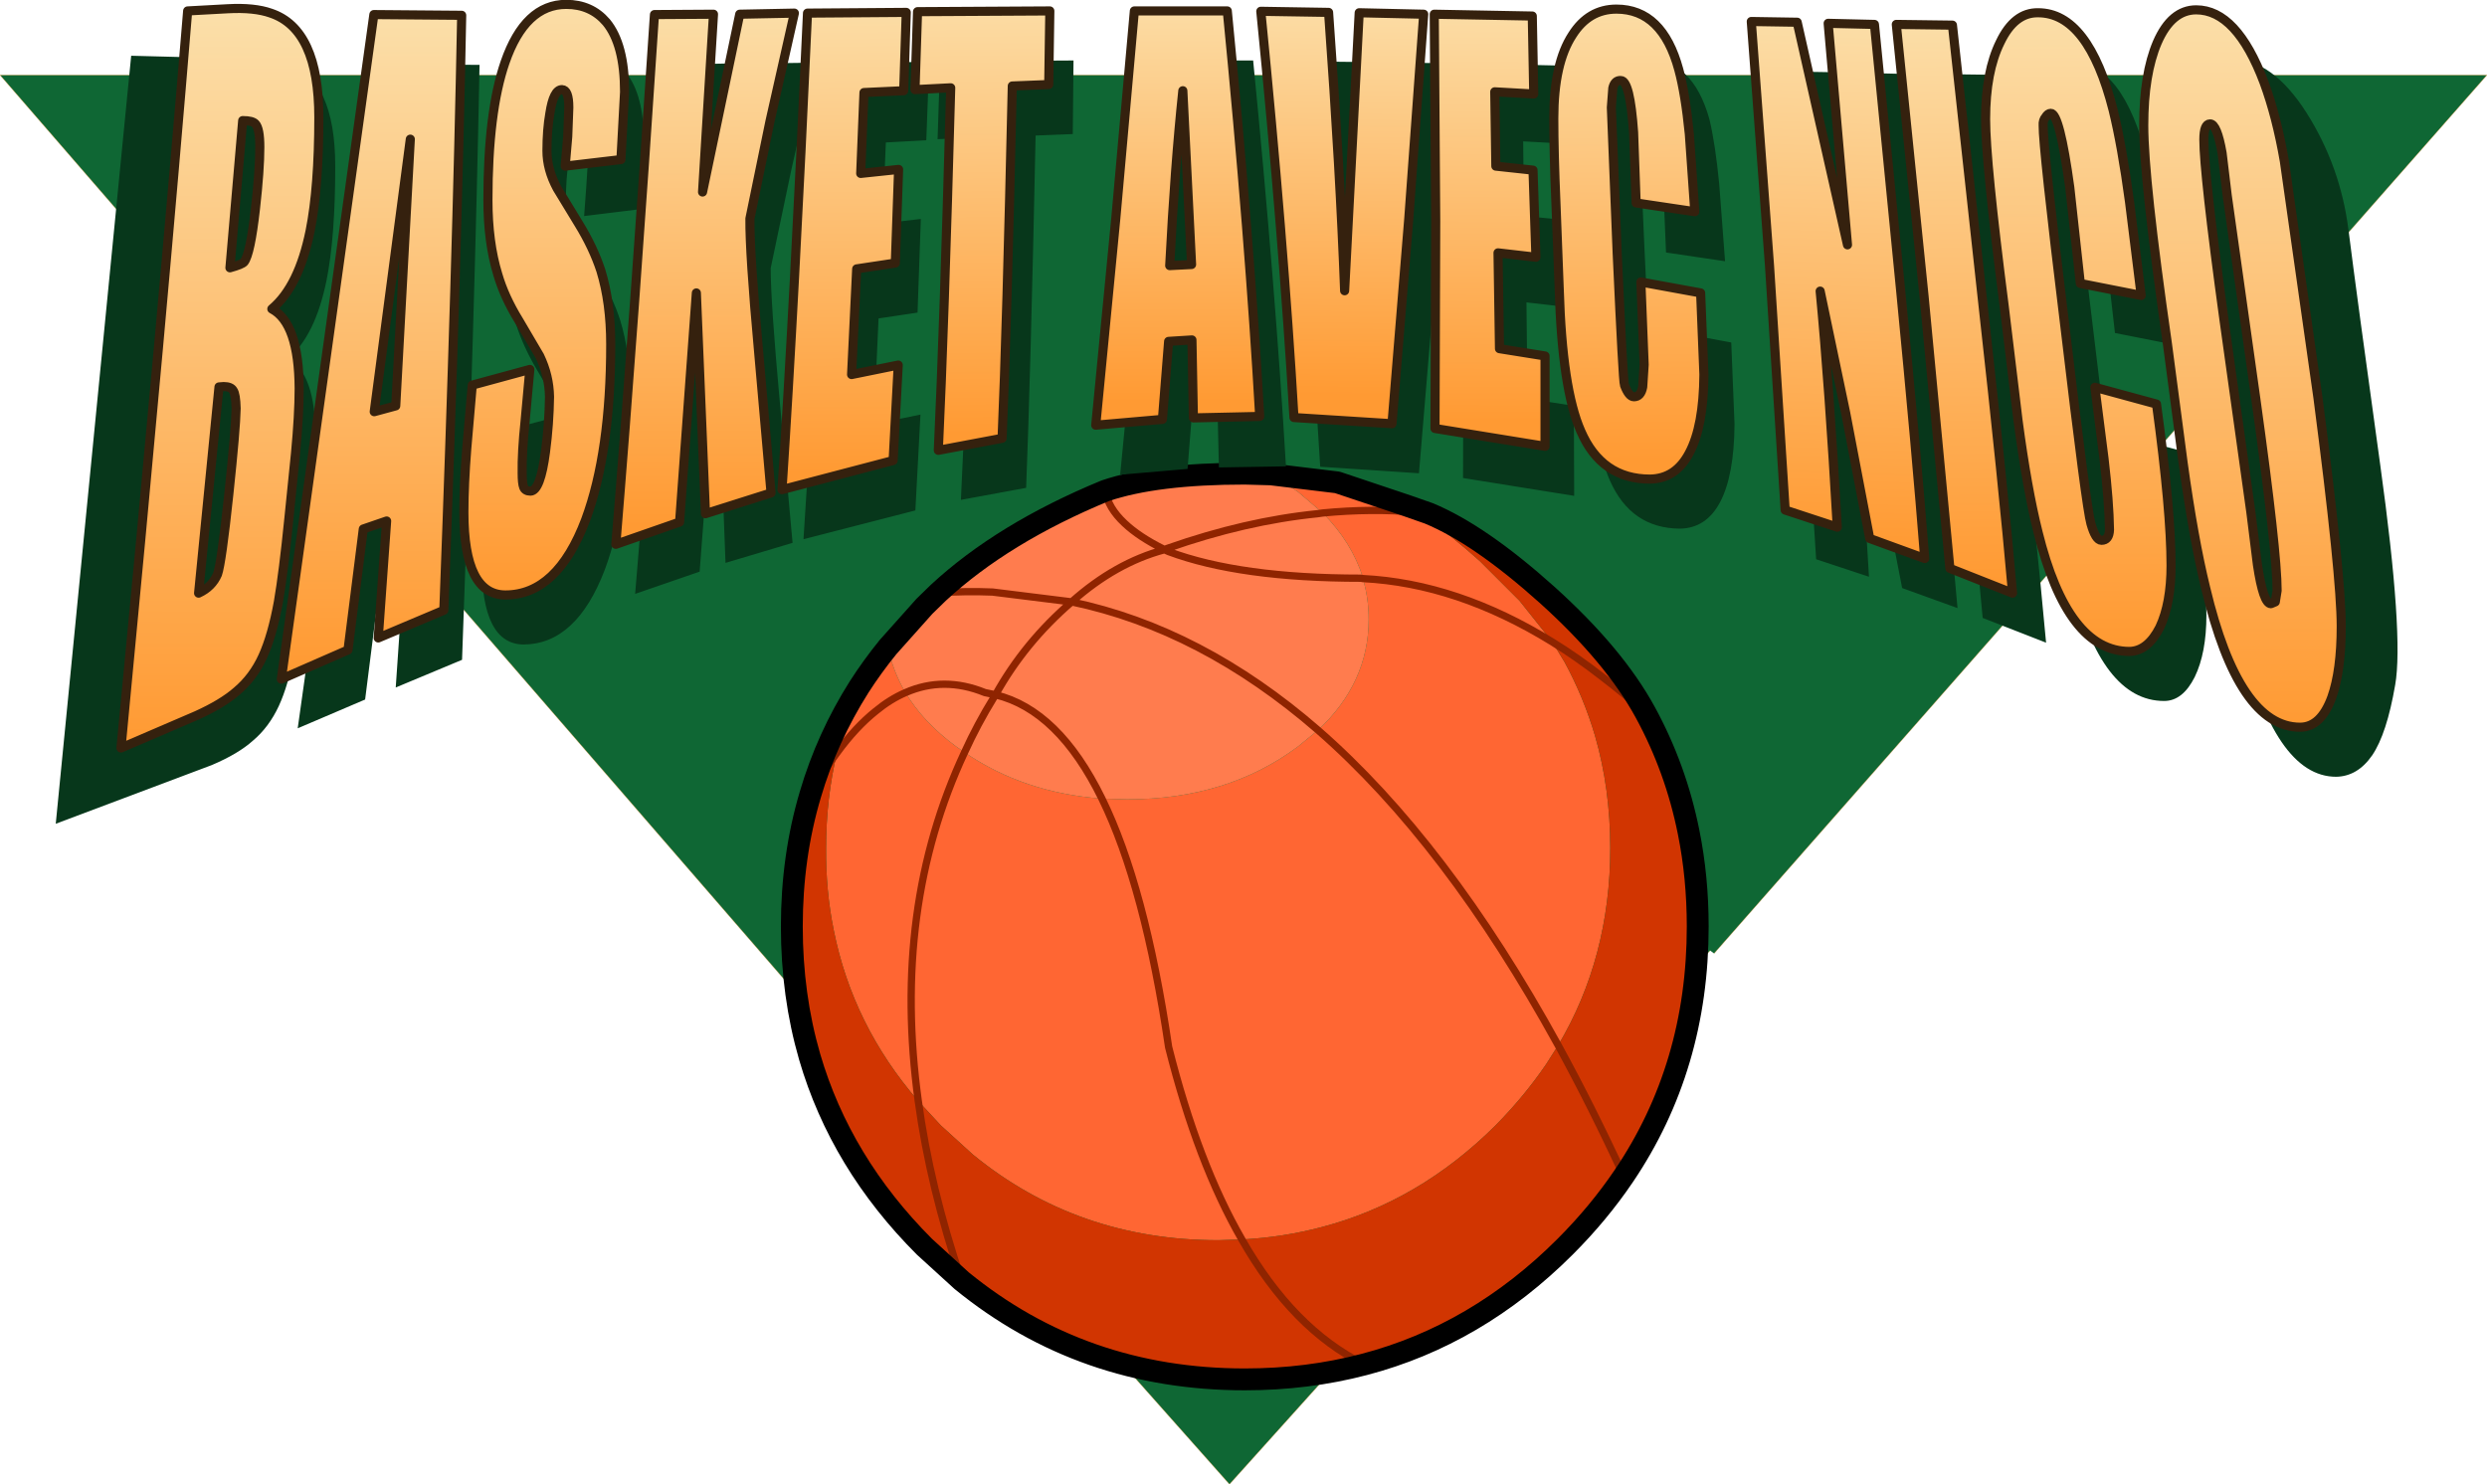
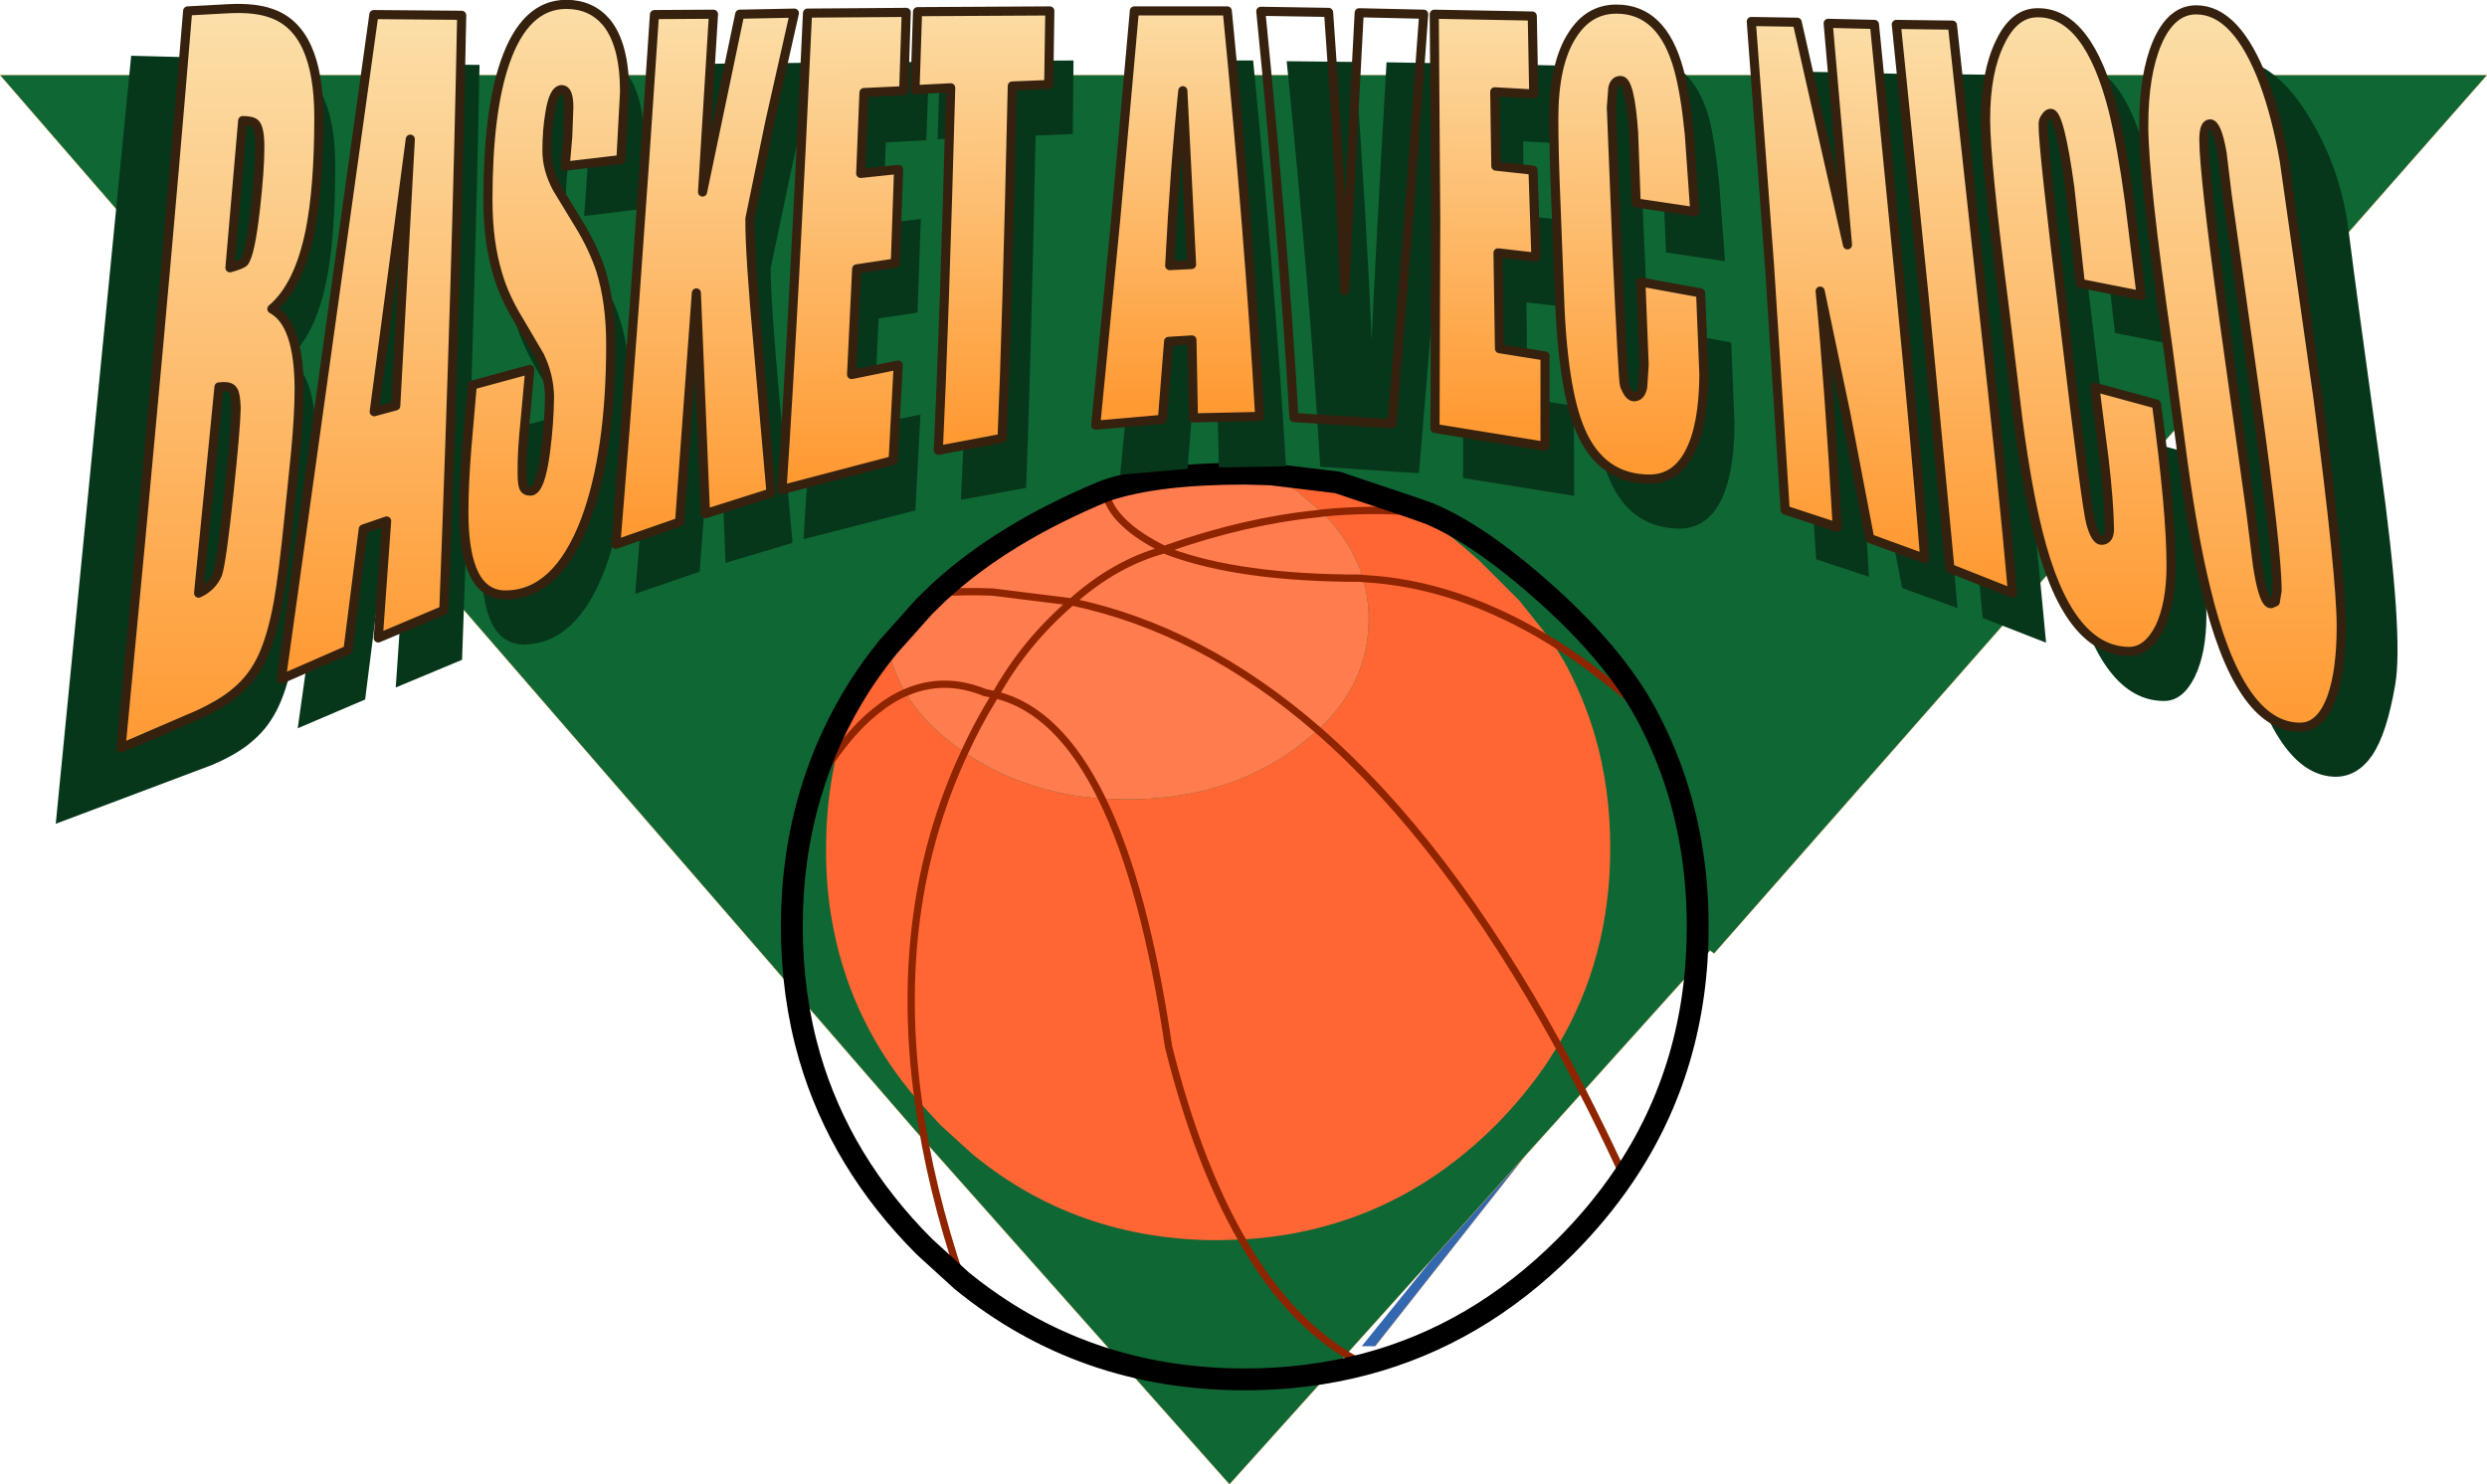
<svg xmlns="http://www.w3.org/2000/svg" height="203.7px" width="341.25px">
  <g transform="matrix(1.0, 0.0, 0.0, 1.0, 173.35, 90.6)">
    <path d="M23.15 82.2 L36.0 67.95 15.35 94.15 13.5 94.15 23.15 82.2" fill="#3367b0" fill-rule="evenodd" stroke="none" />
    <path d="M23.15 82.2 L-4.65 113.1 -47.9 64.4 -173.35 -80.3 167.9 -80.3 61.85 40.25 61.3 39.85 36.0 67.95 23.15 82.2" fill="#0f6734" fill-rule="evenodd" stroke="none" />
    <path d="M15.35 94.15 L36.0 67.95 -4.65 113.1 -47.9 64.4 -173.35 -80.3 167.9 -80.3 61.85 40.25 M36.0 67.95 L61.3 39.85" fill="none" stroke="#ff9a33" stroke-linecap="round" stroke-linejoin="round" stroke-opacity="0.714" stroke-width="0.05" />
    <path d="M1.05 -25.5 L10.15 -24.4 19.7 -21.2 22.7 -20.15 21.15 -20.3 Q14.8 -20.85 8.15 -20.2 14.8 -20.85 21.15 -20.3 L22.7 -20.15 22.25 -19.55 Q25.75 -17.15 29.7 -13.6 L35.15 -8.15 39.65 -2.5 41.35 0.3 Q43.95 5.1 45.5 10.35 47.6 17.6 47.6 25.8 47.6 40.8 40.45 52.85 25.15 25.0 7.5 9.6 25.15 25.0 40.45 52.85 L38.8 55.45 Q35.8 59.85 31.85 63.85 21.35 74.3 8.0 77.8 2.7 79.2 -2.95 79.5 -9.0 69.0 -13.0 53.1 -16.25 31.05 -22.15 19.0 -16.25 31.05 -13.0 53.1 -9.0 69.0 -2.95 79.5 L-6.2 79.6 Q-25.5 79.6 -39.85 67.85 L-44.25 63.85 -47.35 60.5 Q-51.0 34.05 -41.0 12.65 -51.0 34.05 -47.35 60.5 -56.35 50.1 -58.95 37.05 -60.05 31.65 -60.0 25.8 -60.0 18.95 -58.5 12.7 -60.4 15.2 -62.15 18.4 -59.85 10.6 -55.45 3.65 -53.65 0.85 -51.5 -1.8 -50.85 1.5 -49.1 4.45 -46.7 8.5 -42.15 11.85 L-41.0 12.65 Q-32.9 18.2 -22.15 19.0 L-18.7 19.1 Q-4.95 19.1 4.75 11.85 L7.5 9.6 Q14.45 3.1 14.45 -5.6 14.45 -8.55 13.65 -11.2 26.6 -10.55 39.65 -2.5 26.6 -10.55 13.65 -11.2 L13.4 -11.25 13.65 -11.35 Q12.15 -16.15 8.15 -20.2 L7.45 -20.1 7.8 -20.5 4.75 -23.1 1.05 -25.5 M-13.15 -15.35 L-13.0 -14.9 -13.55 -15.15 -13.55 -15.2 -13.15 -15.35 M-58.5 12.7 Q-55.95 9.2 -53.2 7.0 -51.2 5.35 -49.1 4.45 -51.2 5.35 -53.2 7.0 -55.95 9.2 -58.5 12.7" fill="#ff6633" fill-rule="evenodd" stroke="none" />
-     <path d="M22.7 -20.15 Q29.7 -17.25 38.95 -8.95 48.15 -0.65 52.4 7.15 56.6 14.85 58.35 23.6 59.6 29.8 59.6 36.55 59.6 55.8 49.45 70.8 46.0 75.9 41.4 80.5 29.3 92.6 13.85 96.65 6.05 98.7 -2.55 98.7 -24.8 98.7 -41.4 85.15 L-46.5 80.5 Q-58.0 69.0 -62.25 54.45 -64.7 46.0 -64.7 36.55 -64.7 26.95 -62.15 18.4 -60.4 15.2 -58.5 12.7 -60.0 18.95 -60.0 25.8 -60.05 31.65 -58.95 37.05 -56.35 50.1 -47.35 60.5 L-44.25 63.85 -39.85 67.85 Q-25.5 79.6 -6.2 79.6 L-2.95 79.5 Q2.7 79.2 8.0 77.8 21.35 74.3 31.85 63.85 35.8 59.85 38.8 55.45 L40.45 52.85 Q47.6 40.8 47.6 25.8 47.6 17.6 45.5 10.35 43.95 5.1 41.35 0.3 L39.65 -2.5 35.15 -8.15 29.7 -13.6 Q25.75 -17.15 22.25 -19.55 L22.7 -20.15 M52.4 7.15 Q49.4 4.5 46.45 2.25 43.05 -0.4 39.65 -2.5 43.05 -0.4 46.45 2.25 49.4 4.5 52.4 7.15 M49.45 70.8 Q45.05 61.25 40.45 52.85 45.05 61.25 49.45 70.8 M13.85 96.65 Q4.05 91.8 -2.95 79.5 4.05 91.8 13.85 96.65 M-41.4 85.15 Q-45.75 72.3 -47.35 60.5 -45.75 72.3 -41.4 85.15" fill="#d13501" fill-rule="evenodd" stroke="none" />
    <path d="M7.8 -20.5 L7.45 -20.1 7.8 -20.5" fill="#ff6a1d" fill-rule="evenodd" stroke="none" />
    <path d="M-51.5 -1.8 L-46.5 -7.4 -44.6 -9.25 Q-35.75 -17.45 -21.7 -23.25 -14.75 -25.6 -2.55 -25.6 L1.05 -25.5 4.75 -23.1 7.8 -20.5 7.45 -20.1 8.15 -20.2 Q12.15 -16.15 13.65 -11.35 L13.4 -11.25 Q-3.2 -11.25 -13.0 -14.9 -3.2 -11.25 13.4 -11.25 L13.65 -11.2 Q14.45 -8.55 14.45 -5.6 14.45 3.1 7.5 9.6 L4.75 11.85 Q-4.95 19.1 -18.7 19.1 L-22.15 19.0 Q-28.1 6.85 -36.75 4.75 -32.75 -2.45 -26.3 -8.0 -8.45 -4.25 7.5 9.6 -8.45 -4.25 -26.3 -8.0 -32.75 -2.45 -36.75 4.75 -28.1 6.85 -22.15 19.0 -32.9 18.2 -41.0 12.65 -39.25 8.8 -37.0 5.15 -39.25 8.8 -41.0 12.65 L-42.15 11.85 Q-46.7 8.5 -49.1 4.45 -43.85 2.15 -38.2 4.45 L-37.0 5.15 -36.75 4.75 -38.2 4.45 Q-43.85 2.15 -49.1 4.45 -50.85 1.5 -51.5 -1.8 M-13.15 -15.35 Q-2.5 -19.1 7.45 -20.1 -2.5 -19.1 -13.15 -15.35 L-13.55 -15.2 -13.6 -15.2 -13.6 -15.15 Q-20.3 -13.35 -26.3 -8.0 L-37.15 -9.35 Q-40.85 -9.5 -44.6 -9.25 -40.85 -9.5 -37.15 -9.35 L-26.3 -8.0 Q-20.3 -13.35 -13.6 -15.15 L-13.0 -14.9 -13.15 -15.35 M-21.7 -23.25 Q-21.3 -20.9 -19.05 -18.8 -17.05 -16.9 -13.6 -15.2 -17.05 -16.9 -19.05 -18.8 -21.3 -20.9 -21.7 -23.25" fill="#ff7c4e" fill-rule="evenodd" stroke="none" />
    <path d="M7.45 -20.1 L8.15 -20.2 Q14.8 -20.85 21.15 -20.3 L22.7 -20.15 M39.65 -2.5 Q43.05 -0.4 46.45 2.25 49.4 4.5 52.4 7.15 M7.45 -20.1 Q-2.5 -19.1 -13.15 -15.35 L-13.55 -15.2 -13.6 -15.2 Q-17.05 -16.9 -19.05 -18.8 -21.3 -20.9 -21.7 -23.25 M-13.0 -14.9 Q-3.2 -11.25 13.4 -11.25 L13.65 -11.2 Q26.6 -10.55 39.65 -2.5 M7.5 9.6 Q25.15 25.0 40.45 52.85 45.05 61.25 49.45 70.8 M-22.15 19.0 Q-16.25 31.05 -13.0 53.1 -9.0 69.0 -2.95 79.5 4.05 91.8 13.85 96.65 M-44.6 -9.25 Q-40.85 -9.5 -37.15 -9.35 L-26.3 -8.0 Q-20.3 -13.35 -13.6 -15.15 L-13.55 -15.15 -13.6 -15.2 M-13.55 -15.15 L-13.0 -14.9 M7.5 9.6 Q-8.45 -4.25 -26.3 -8.0 -32.75 -2.45 -36.75 4.75 -28.1 6.85 -22.15 19.0 M-41.0 12.65 Q-51.0 34.05 -47.35 60.5 -45.75 72.3 -41.4 85.15 M-37.0 5.15 L-36.75 4.75 -38.2 4.45 Q-43.85 2.15 -49.1 4.45 -51.2 5.35 -53.2 7.0 -55.95 9.2 -58.5 12.7 -60.4 15.2 -62.15 18.4 M-37.0 5.15 Q-39.25 8.8 -41.0 12.65" fill="none" stroke="#8f2400" stroke-linecap="round" stroke-linejoin="round" stroke-width="1.0" />
    <path d="M1.05 -25.5 L10.15 -24.4 19.7 -21.2 22.7 -20.15 Q29.7 -17.25 38.95 -8.95 48.15 -0.65 52.4 7.15 56.6 14.85 58.35 23.6 59.6 29.8 59.6 36.55 59.6 55.8 49.45 70.8 46.0 75.9 41.4 80.5 29.3 92.6 13.85 96.65 6.05 98.7 -2.55 98.7 -24.8 98.7 -41.4 85.15 L-46.5 80.5 Q-58.0 69.0 -62.25 54.45 -64.7 46.0 -64.7 36.55 -64.7 26.95 -62.15 18.4 -59.85 10.6 -55.45 3.65 -53.65 0.85 -51.5 -1.8 L-46.5 -7.4 -44.6 -9.25 Q-35.75 -17.45 -21.7 -23.25 -14.75 -25.6 -2.55 -25.6 L1.05 -25.5" fill="none" stroke="#000000" stroke-linecap="round" stroke-linejoin="round" stroke-width="3.0" />
    <path d="M77.55 -80.7 L84.5 -50.2 81.85 -80.6 88.25 -80.45 91.9 -43.9 95.25 -7.15 87.65 -9.9 84.3 -27.15 80.7 -43.85 Q82.0 -30.75 83.1 -11.45 L75.85 -13.85 73.7 -47.35 71.15 -80.8 77.55 -80.7 M62.55 -65.35 L63.35 -54.75 55.25 -55.95 54.85 -65.65 Q54.35 -72.8 53.15 -72.8 52.25 -72.8 52.0 -71.65 51.8 -71.0 51.85 -69.0 51.8 -66.3 52.65 -49.0 53.4 -31.5 53.65 -31.0 54.25 -29.35 54.9 -29.3 55.85 -29.35 56.15 -30.7 L56.3 -33.75 55.85 -45.15 64.2 -43.6 64.65 -32.4 Q64.6 -25.3 62.65 -21.65 60.75 -18.1 57.15 -18.05 50.45 -18.1 47.55 -24.65 45.0 -30.45 44.6 -44.05 L44.1 -55.8 Q43.8 -62.95 43.85 -67.55 43.85 -75.05 46.45 -79.0 48.65 -82.5 52.5 -82.5 58.9 -82.5 61.2 -74.25 62.0 -70.95 62.55 -65.35 M40.85 -81.6 L41.1 -70.9 35.65 -71.2 35.75 -60.95 40.95 -60.45 41.35 -48.5 36.1 -49.1 36.25 -35.9 42.6 -34.9 42.65 -22.55 27.4 -25.0 27.45 -53.45 27.25 -81.9 40.85 -81.6 M12.6 -82.1 Q14.2 -60.2 14.85 -43.9 15.4 -56.0 16.9 -82.05 L25.85 -81.9 23.7 -53.75 21.35 -25.65 7.8 -26.55 Q6.35 -51.05 3.2 -82.2 L12.6 -82.1 M3.1 -26.6 L-6.1 -26.45 -6.35 -37.15 -9.55 -36.95 -10.4 -26.25 -19.65 -25.45 -16.9 -53.8 -14.25 -82.3 -1.4 -82.3 Q1.65 -51.2 3.1 -26.6 M133.95 -64.6 Q133.9 -60.05 136.75 -39.95 L140.45 -13.5 141.35 -6.35 Q142.15 -0.95 143.2 -0.95 L143.8 -1.2 144.1 -2.75 Q144.05 -8.1 141.15 -28.95 L137.15 -56.95 136.45 -62.8 Q135.7 -66.8 134.75 -66.8 133.9 -66.8 133.95 -64.6 M148.9 -59.0 Q150.0 -50.25 153.25 -26.8 156.5 -3.35 155.3 3.4 154.15 10.1 152.15 13.05 150.15 15.95 147.2 16.0 138.75 16.0 134.15 -3.1 132.55 -9.8 131.05 -20.3 L128.85 -36.6 Q125.55 -59.1 125.6 -66.6 125.55 -73.6 127.45 -77.95 129.4 -82.5 132.85 -82.5 138.45 -82.5 143.15 -75.1 147.8 -67.75 148.9 -59.0 M111.6 -66.55 Q111.6 -63.75 114.65 -38.85 117.7 -13.95 118.3 -11.95 118.9 -9.65 119.75 -9.6 120.8 -9.65 120.8 -11.1 120.8 -14.9 120.1 -20.85 L118.8 -30.65 127.35 -28.35 Q129.4 -13.65 129.4 -6.2 129.4 -1.0 127.8 2.3 126.15 5.6 123.6 5.6 115.0 5.6 110.95 -10.8 109.4 -16.65 108.2 -26.1 L106.25 -41.8 Q103.65 -61.6 103.65 -67.45 103.65 -74.0 105.7 -78.0 107.7 -82.05 110.95 -82.05 117.9 -82.05 121.3 -68.65 122.55 -63.85 123.6 -56.1 L125.2 -43.25 116.85 -44.9 115.35 -58.1 Q113.95 -68.25 112.7 -68.25 112.25 -68.25 112.0 -67.75 111.6 -67.35 111.6 -66.55 M99.05 -80.35 Q99.65 -74.1 103.4 -41.4 106.0 -17.7 107.4 -2.4 L98.7 -5.8 95.2 -43.2 91.35 -80.45 99.05 -80.35 M-95.35 -68.25 Q-95.7 -65.95 -95.7 -63.1 -95.7 -60.55 -94.35 -57.9 L-91.3 -53.1 Q-89.25 -49.8 -88.25 -46.65 -86.9 -42.25 -86.85 -36.55 -86.9 -21.75 -90.35 -12.45 -94.25 -2.2 -101.5 -2.15 -107.3 -2.2 -107.25 -13.5 -107.25 -17.3 -106.85 -22.3 L-106.05 -31.0 -98.05 -33.1 -98.75 -25.95 Q-99.2 -21.65 -99.15 -18.9 -99.2 -17.45 -98.95 -16.95 -98.75 -16.4 -98.0 -16.4 -96.6 -16.4 -95.9 -21.75 -95.4 -25.6 -95.4 -29.3 -95.45 -32.25 -96.75 -34.9 L-99.65 -39.8 Q-101.6 -43.1 -102.55 -46.15 -103.9 -50.6 -103.9 -56.3 -103.9 -68.45 -101.55 -75.25 -98.75 -83.15 -93.05 -83.15 -89.65 -83.2 -87.5 -80.7 -85.0 -77.65 -85.0 -71.2 -85.0 -68.05 -85.45 -61.9 L-93.2 -60.95 -92.9 -65.05 -92.65 -69.0 Q-92.65 -71.5 -93.65 -71.5 -94.8 -71.5 -95.35 -68.25 M-127.35 -67.75 Q-127.35 -58.1 -128.55 -52.1 -130.1 -44.5 -133.85 -41.35 -130.05 -39.45 -130.05 -30.5 -130.05 -26.85 -130.55 -21.6 L-131.45 -12.75 Q-132.25 -5.25 -132.9 -1.2 -133.8 3.5 -135.1 6.3 -136.45 9.2 -138.65 11.05 -140.65 12.85 -144.3 14.4 L-165.7 22.45 -155.35 -82.95 -139.95 -82.55 Q-136.25 -82.8 -133.95 -82.0 -127.35 -79.75 -127.35 -67.75 M-137.9 -67.25 L-139.6 -47.0 Q-137.95 -47.5 -137.65 -47.85 -136.8 -48.95 -136.1 -55.15 -135.55 -60.45 -135.5 -63.55 -135.55 -66.1 -136.1 -66.8 -136.5 -67.25 -137.9 -67.25 M-107.55 -81.7 Q-108.2 -47.5 -109.95 -0.05 L-119.05 3.75 -117.95 -12.3 -121.15 -11.2 -123.25 5.4 -132.5 9.35 -119.7 -81.75 -107.55 -81.7 M-141.2 -30.7 L-143.95 -2.4 Q-142.15 -3.3 -141.4 -4.95 -140.8 -6.55 -139.8 -16.05 -138.85 -24.95 -138.85 -27.75 -138.85 -29.7 -139.15 -30.2 -139.5 -30.75 -140.5 -30.75 L-141.2 -30.7 M-116.65 -28.1 L-114.65 -64.75 Q-117.4 -45.75 -119.6 -27.25 L-116.65 -28.1 M-44.7 -71.5 L-44.35 -82.2 -26.05 -82.3 -26.15 -72.2 -31.25 -72.0 Q-31.95 -38.5 -32.55 -23.65 L-41.5 -22.0 Q-40.65 -38.8 -39.7 -71.7 L-44.7 -71.5 M-46.25 -71.35 L-51.8 -71.05 -52.25 -59.95 -47.0 -60.55 -47.45 -47.7 -52.8 -46.9 -53.45 -32.4 -47.05 -33.7 -47.75 -20.55 -63.1 -16.6 Q-61.4 -42.4 -59.6 -82.0 L-45.85 -82.1 -46.25 -71.35 M-6.4 -47.5 L-7.6 -71.35 Q-8.65 -60.9 -9.4 -47.35 L-6.4 -47.5 M-64.8 -67.15 L-67.6 -53.8 Q-67.6 -49.1 -66.35 -35.45 L-64.6 -16.1 -73.8 -13.35 -74.95 -43.6 -77.35 -12.15 -86.2 -9.1 Q-83.6 -40.05 -80.8 -81.75 L-72.65 -81.9 -74.15 -57.45 -69.05 -81.9 -61.45 -82.0 -64.8 -67.15" fill="#07371b" fill-rule="evenodd" stroke="none" />
    <path d="M129.05 -71.45 Q129.05 -66.85 131.8 -46.8 L135.5 -20.3 136.4 -13.1 Q137.2 -7.75 138.25 -7.75 L138.85 -8.0 139.1 -9.55 Q139.1 -14.9 136.2 -35.7 L132.25 -63.8 131.55 -69.6 Q130.85 -73.6 129.9 -73.6 129.05 -73.6 129.05 -71.45 M128.0 -89.25 Q133.55 -89.25 137.3 -79.3 139.05 -74.55 140.1 -68.45 L144.7 -36.05 Q147.9 -11.5 147.9 -4.65 147.9 1.45 146.6 5.1 145.1 9.2 142.25 9.2 133.85 9.2 129.3 -9.9 127.65 -16.6 126.2 -27.1 L124.05 -43.4 Q120.8 -65.95 120.8 -73.4 120.8 -80.4 122.65 -84.75 124.6 -89.25 128.0 -89.25" fill="url(#gradient0)" fill-rule="evenodd" stroke="none" />
    <path d="M107.35 -74.55 Q106.95 -74.1 107.0 -73.4 106.95 -70.55 110.0 -45.65 112.95 -20.75 113.55 -18.75 114.2 -16.45 115.0 -16.45 116.05 -16.45 116.1 -17.9 116.05 -21.7 115.35 -27.65 L114.1 -37.45 122.55 -35.15 Q124.55 -20.45 124.55 -13.0 124.55 -7.8 123.0 -4.5 121.35 -1.25 118.85 -1.2 110.35 -1.2 106.3 -17.55 104.8 -23.5 103.55 -32.9 L101.65 -48.6 Q99.1 -68.4 99.1 -74.25 99.1 -80.75 101.1 -84.8 103.05 -88.9 106.3 -88.85 113.2 -88.85 116.6 -75.5 117.8 -70.65 118.85 -62.9 L120.45 -50.05 112.1 -51.7 110.65 -64.9 Q109.25 -75.05 108.05 -75.05 107.65 -75.05 107.35 -74.55" fill="url(#gradient1)" fill-rule="evenodd" stroke="none" />
    <path d="M94.55 -87.15 L98.8 -48.25 Q101.45 -24.55 102.8 -9.2 L94.2 -12.6 90.65 -50.0 86.85 -87.25 94.55 -87.15" fill="url(#gradient2)" fill-rule="evenodd" stroke="none" />
    <path d="M73.25 -87.55 L80.15 -57.0 77.5 -87.4 83.85 -87.25 87.45 -50.7 Q89.6 -28.6 90.75 -13.95 L83.2 -16.7 79.9 -33.95 76.4 -50.65 Q77.65 -37.6 78.75 -18.25 L71.6 -20.6 69.45 -54.15 66.95 -87.65 73.25 -87.55" fill="url(#gradient3)" fill-rule="evenodd" stroke="none" />
    <path d="M48.45 -89.35 Q54.75 -89.35 57.0 -81.05 57.9 -77.75 58.45 -72.2 L59.2 -61.55 51.15 -62.75 50.8 -72.45 Q50.3 -79.55 49.05 -79.55 48.2 -79.6 47.95 -78.5 L47.75 -75.85 48.55 -55.85 Q49.35 -38.3 49.55 -37.75 50.15 -36.15 50.85 -36.15 51.8 -36.15 52.05 -37.5 L52.25 -40.55 51.8 -51.9 60.0 -50.4 60.45 -39.2 Q60.4 -32.1 58.45 -28.45 56.6 -24.9 53.05 -24.85 46.4 -24.85 43.55 -31.45 41.0 -37.25 40.6 -50.85 L40.15 -62.6 Q39.85 -69.7 39.85 -74.35 39.85 -81.9 42.4 -85.8 44.65 -89.35 48.45 -89.35" fill="url(#gradient4)" fill-rule="evenodd" stroke="none" />
    <path d="M31.75 -78.0 L31.9 -67.8 37.0 -67.25 37.4 -55.3 32.2 -55.9 32.4 -42.75 38.65 -41.75 38.65 -29.35 23.55 -31.8 23.65 -60.3 23.45 -88.65 36.9 -88.4 37.1 -77.7 31.75 -78.0" fill="url(#gradient5)" fill-rule="evenodd" stroke="none" />
-     <path d="M22.0 -88.65 L19.95 -60.55 17.65 -32.45 4.2 -33.3 Q2.75 -57.9 -0.35 -89.05 L8.95 -88.9 Q10.55 -66.95 11.15 -50.7 L13.15 -88.85 22.0 -88.65" fill="url(#gradient6)" fill-rule="evenodd" stroke="none" />
    <path d="M-4.95 -89.1 Q-1.9 -57.95 -0.5 -33.45 L-9.6 -33.25 -9.8 -43.95 -13.0 -43.75 -13.85 -33.05 -23.0 -32.25 -20.25 -60.6 -17.7 -89.1 -4.95 -89.1 M-9.85 -54.3 L-11.05 -78.15 Q-12.15 -67.75 -12.85 -54.15 L-9.85 -54.3" fill="url(#gradient7)" fill-rule="evenodd" stroke="none" />
    <path d="M-34.45 -78.8 Q-35.2 -45.3 -35.85 -30.45 L-44.6 -28.8 Q-43.8 -45.6 -42.9 -78.55 L-47.8 -78.3 -47.45 -89.0 -29.3 -89.1 -29.45 -79.0 -34.45 -78.8" fill="url(#gradient8)" fill-rule="evenodd" stroke="none" />
    <path d="M-54.8 -77.9 L-55.25 -66.8 -50.05 -67.35 -50.5 -54.5 -55.8 -53.7 -56.5 -39.2 -50.1 -40.5 -50.8 -27.4 -66.05 -23.4 Q-64.35 -49.2 -62.55 -88.8 L-49.0 -88.9 -49.35 -78.15 -54.8 -77.9" fill="url(#gradient9)" fill-rule="evenodd" stroke="none" />
    <path d="M-83.55 -88.6 L-75.45 -88.65 -76.95 -64.25 -71.85 -88.65 -64.35 -88.8 -67.7 -73.95 -70.45 -60.6 Q-70.5 -55.9 -69.25 -42.25 L-67.55 -22.95 -76.55 -20.1 -77.8 -50.4 -80.1 -18.95 -88.85 -15.9 Q-86.3 -46.8 -83.55 -88.6" fill="url(#gradient10)" fill-rule="evenodd" stroke="none" />
-     <path d="M-96.25 -78.3 Q-97.4 -78.3 -97.9 -75.05 -98.3 -72.8 -98.3 -69.9 -98.3 -67.35 -96.9 -64.75 L-93.95 -59.9 Q-91.95 -56.65 -90.9 -53.45 -89.55 -49.05 -89.55 -43.35 -89.55 -28.55 -93.0 -19.25 -96.9 -8.95 -104.0 -8.95 -109.7 -8.95 -109.7 -20.3 -109.7 -24.1 -109.3 -29.1 L-108.55 -37.75 -100.65 -39.9 -101.3 -32.8 Q-101.75 -28.5 -101.7 -25.7 -101.7 -24.25 -101.5 -23.75 -101.3 -23.2 -100.55 -23.2 -99.2 -23.25 -98.5 -28.6 -98.0 -32.4 -97.95 -36.15 -98.0 -39.05 -99.3 -41.75 L-102.15 -46.6 Q-104.15 -49.85 -105.05 -52.95 -106.4 -57.35 -106.4 -63.15 -106.4 -75.25 -104.05 -82.05 -101.3 -90.0 -95.65 -90.0 -92.25 -90.0 -90.15 -87.55 -87.65 -84.5 -87.65 -78.0 L-88.15 -68.7 -95.8 -67.8 -95.45 -71.85 -95.3 -75.85 Q-95.3 -78.3 -96.25 -78.3" fill="url(#gradient11)" fill-rule="evenodd" stroke="none" />
+     <path d="M-96.25 -78.3 Q-97.4 -78.3 -97.9 -75.05 -98.3 -72.8 -98.3 -69.9 -98.3 -67.35 -96.9 -64.75 Q-91.95 -56.65 -90.9 -53.45 -89.55 -49.05 -89.55 -43.35 -89.55 -28.55 -93.0 -19.25 -96.9 -8.95 -104.0 -8.95 -109.7 -8.95 -109.7 -20.3 -109.7 -24.1 -109.3 -29.1 L-108.55 -37.75 -100.65 -39.9 -101.3 -32.8 Q-101.75 -28.5 -101.7 -25.7 -101.7 -24.25 -101.5 -23.75 -101.3 -23.2 -100.55 -23.2 -99.2 -23.25 -98.5 -28.6 -98.0 -32.4 -97.95 -36.15 -98.0 -39.05 -99.3 -41.75 L-102.15 -46.6 Q-104.15 -49.85 -105.05 -52.95 -106.4 -57.35 -106.4 -63.15 -106.4 -75.25 -104.05 -82.05 -101.3 -90.0 -95.65 -90.0 -92.25 -90.0 -90.15 -87.55 -87.65 -84.5 -87.65 -78.0 L-88.15 -68.7 -95.8 -67.8 -95.45 -71.85 -95.3 -75.85 Q-95.3 -78.3 -96.25 -78.3" fill="url(#gradient11)" fill-rule="evenodd" stroke="none" />
    <path d="M-120.3 -19.1 L-123.5 -18.0 -125.6 -1.4 -134.75 2.6 -122.05 -88.6 -110.0 -88.5 Q-110.65 -54.3 -112.45 -6.85 L-121.45 -3.05 -120.3 -19.1 M-119.05 -34.9 L-117.05 -71.5 -122.0 -34.1 -119.05 -34.9" fill="url(#gradient12)" fill-rule="evenodd" stroke="none" />
    <path d="M-138.3 -73.6 Q-138.7 -74.05 -140.05 -74.05 L-141.8 -53.85 Q-140.15 -54.3 -139.85 -54.65 -139.0 -55.75 -138.3 -61.95 -137.7 -67.25 -137.7 -70.4 -137.7 -72.95 -138.3 -73.6 M-129.6 -74.5 Q-129.6 -64.9 -130.8 -58.9 -132.35 -51.3 -136.05 -48.2 -132.35 -46.25 -132.3 -37.3 -132.3 -33.65 -132.8 -28.4 L-133.7 -19.55 Q-134.45 -12.05 -135.15 -8.0 -136.0 -3.35 -137.3 -0.5 -138.6 2.35 -140.85 4.25 -142.85 6.0 -146.4 7.6 L-156.75 12.05 Q-151.05 -47.2 -147.6 -89.1 L-142.1 -89.4 Q-138.45 -89.6 -136.2 -88.8 -129.6 -86.6 -129.6 -74.5 M-141.35 -37.0 Q-141.65 -37.55 -142.65 -37.55 L-143.3 -37.5 -146.1 -9.2 Q-144.25 -10.05 -143.5 -11.8 -142.95 -13.4 -141.95 -22.8 -141.0 -31.75 -140.95 -34.55 -141.0 -36.5 -141.35 -37.0" fill="url(#gradient13)" fill-rule="evenodd" stroke="none" />
    <path d="M73.25 -87.55 L80.15 -57.0 77.5 -87.4 83.85 -87.25 87.45 -50.7 Q89.6 -28.6 90.75 -13.95 L83.2 -16.7 79.9 -33.95 76.4 -50.65 Q77.65 -37.6 78.75 -18.25 L71.6 -20.6 69.45 -54.15 66.95 -87.65 73.25 -87.55 M48.45 -89.35 Q54.75 -89.35 57.0 -81.05 57.9 -77.75 58.45 -72.2 L59.2 -61.55 51.15 -62.75 50.8 -72.45 Q50.3 -79.55 49.05 -79.55 48.2 -79.6 47.95 -78.5 L47.75 -75.85 48.55 -55.85 Q49.35 -38.3 49.55 -37.75 50.15 -36.15 50.85 -36.15 51.8 -36.15 52.05 -37.5 L52.25 -40.55 51.8 -51.9 60.0 -50.4 60.45 -39.2 Q60.4 -32.1 58.45 -28.45 56.6 -24.9 53.05 -24.85 46.4 -24.85 43.55 -31.45 41.0 -37.25 40.6 -50.85 L40.15 -62.6 Q39.85 -69.7 39.85 -74.35 39.85 -81.9 42.4 -85.8 44.65 -89.35 48.45 -89.35 M31.75 -78.0 L31.9 -67.8 37.0 -67.25 37.4 -55.3 32.2 -55.9 32.4 -42.75 38.65 -41.75 38.65 -29.35 23.55 -31.8 23.65 -60.3 23.45 -88.65 36.9 -88.4 37.1 -77.7 31.75 -78.0 M22.0 -88.65 L19.95 -60.55 17.65 -32.45 4.2 -33.3 Q2.75 -57.9 -0.35 -89.05 L8.95 -88.9 Q10.55 -66.95 11.15 -50.7 L13.15 -88.85 22.0 -88.65 M129.05 -71.45 Q129.05 -66.85 131.8 -46.8 L135.5 -20.3 136.4 -13.1 Q137.2 -7.75 138.25 -7.75 L138.85 -8.0 139.1 -9.55 Q139.1 -14.9 136.2 -35.7 L132.25 -63.8 131.55 -69.6 Q130.85 -73.6 129.9 -73.6 129.05 -73.6 129.05 -71.45 M128.0 -89.25 Q133.55 -89.25 137.3 -79.3 139.05 -74.55 140.1 -68.45 L144.7 -36.05 Q147.9 -11.5 147.9 -4.65 147.9 1.45 146.6 5.1 145.1 9.2 142.25 9.2 133.85 9.2 129.3 -9.9 127.65 -16.6 126.2 -27.1 L124.05 -43.4 Q120.8 -65.95 120.8 -73.4 120.8 -80.4 122.65 -84.75 124.6 -89.25 128.0 -89.25 M107.35 -74.55 Q106.95 -74.1 107.0 -73.4 106.95 -70.55 110.0 -45.65 112.95 -20.75 113.55 -18.75 114.2 -16.45 115.0 -16.45 116.05 -16.45 116.1 -17.9 116.05 -21.7 115.35 -27.65 L114.1 -37.45 122.55 -35.15 Q124.55 -20.45 124.55 -13.0 124.55 -7.8 123.0 -4.5 121.35 -1.25 118.85 -1.2 110.35 -1.2 106.3 -17.55 104.8 -23.5 103.55 -32.9 L101.65 -48.6 Q99.1 -68.4 99.1 -74.25 99.1 -80.75 101.1 -84.8 103.05 -88.9 106.3 -88.85 113.2 -88.85 116.6 -75.5 117.8 -70.65 118.85 -62.9 L120.45 -50.05 112.1 -51.7 110.65 -64.9 Q109.25 -75.05 108.05 -75.05 107.65 -75.05 107.35 -74.55 M94.55 -87.15 L98.8 -48.25 Q101.45 -24.55 102.8 -9.2 L94.2 -12.6 90.65 -50.0 86.85 -87.25 94.55 -87.15 M-96.25 -78.3 Q-97.4 -78.3 -97.9 -75.05 -98.3 -72.8 -98.3 -69.9 -98.3 -67.35 -96.9 -64.75 L-93.95 -59.9 Q-91.95 -56.65 -90.9 -53.45 -89.55 -49.05 -89.55 -43.35 -89.55 -28.55 -93.0 -19.25 -96.9 -8.95 -104.0 -8.95 -109.7 -8.95 -109.7 -20.3 -109.7 -24.1 -109.3 -29.1 L-108.55 -37.75 -100.65 -39.9 -101.3 -32.8 Q-101.75 -28.5 -101.7 -25.7 -101.7 -24.25 -101.5 -23.75 -101.3 -23.2 -100.55 -23.2 -99.2 -23.25 -98.5 -28.6 -98.0 -32.4 -97.95 -36.15 -98.0 -39.05 -99.3 -41.75 L-102.15 -46.6 Q-104.15 -49.85 -105.05 -52.95 -106.4 -57.35 -106.4 -63.15 -106.4 -75.25 -104.05 -82.05 -101.3 -90.0 -95.65 -90.0 -92.25 -90.0 -90.15 -87.55 -87.65 -84.5 -87.65 -78.0 L-88.15 -68.7 -95.8 -67.8 -95.45 -71.85 -95.3 -75.85 Q-95.3 -78.3 -96.25 -78.3 M-138.3 -73.6 Q-138.7 -74.05 -140.05 -74.05 L-141.8 -53.85 Q-140.15 -54.3 -139.85 -54.65 -139.0 -55.75 -138.3 -61.95 -137.7 -67.25 -137.7 -70.4 -137.7 -72.95 -138.3 -73.6 M-129.6 -74.5 Q-129.6 -64.9 -130.8 -58.9 -132.35 -51.3 -136.05 -48.2 -132.35 -46.25 -132.3 -37.3 -132.3 -33.65 -132.8 -28.4 L-133.7 -19.55 Q-134.45 -12.05 -135.15 -8.0 -136.0 -3.35 -137.3 -0.5 -138.6 2.35 -140.85 4.25 -142.85 6.0 -146.4 7.6 L-156.75 12.05 Q-151.05 -47.2 -147.6 -89.1 L-142.1 -89.4 Q-138.45 -89.6 -136.2 -88.8 -129.6 -86.6 -129.6 -74.5 M-141.35 -37.0 Q-141.65 -37.55 -142.65 -37.55 L-143.3 -37.5 -146.1 -9.2 Q-144.25 -10.05 -143.5 -11.8 -142.95 -13.4 -141.95 -22.8 -141.0 -31.75 -140.95 -34.55 -141.0 -36.5 -141.35 -37.0 M-120.3 -19.1 L-123.5 -18.0 -125.6 -1.4 -134.75 2.6 -122.05 -88.6 -110.0 -88.5 Q-110.65 -54.3 -112.45 -6.85 L-121.45 -3.05 -120.3 -19.1 M-119.05 -34.9 L-117.05 -71.5 -122.0 -34.1 -119.05 -34.9 M-83.55 -88.6 L-75.45 -88.65 -76.95 -64.25 -71.85 -88.65 -64.35 -88.8 -67.7 -73.95 -70.45 -60.6 Q-70.5 -55.9 -69.25 -42.25 L-67.55 -22.95 -76.55 -20.1 -77.8 -50.4 -80.1 -18.95 -88.85 -15.9 Q-86.3 -46.8 -83.55 -88.6 M-4.95 -89.1 Q-1.9 -57.95 -0.5 -33.45 L-9.6 -33.25 -9.8 -43.95 -13.0 -43.75 -13.85 -33.05 -23.0 -32.25 -20.25 -60.6 -17.7 -89.1 -4.95 -89.1 M-34.45 -78.8 Q-35.2 -45.3 -35.85 -30.45 L-44.6 -28.8 Q-43.8 -45.6 -42.9 -78.55 L-47.8 -78.3 -47.45 -89.0 -29.3 -89.1 -29.45 -79.0 -34.45 -78.8 M-9.85 -54.3 L-11.05 -78.15 Q-12.15 -67.75 -12.85 -54.15 L-9.85 -54.3 M-54.8 -77.9 L-55.25 -66.8 -50.05 -67.35 -50.5 -54.5 -55.8 -53.7 -56.5 -39.2 -50.1 -40.5 -50.8 -27.4 -66.05 -23.4 Q-64.35 -49.2 -62.55 -88.8 L-49.0 -88.9 -49.35 -78.15 -54.8 -77.9" fill="none" stroke="#35210e" stroke-linecap="round" stroke-linejoin="round" stroke-width="1.25" />
  </g>
  <defs>
    <linearGradient gradientTransform="matrix(-1.0E-4, 0.065, -0.076, 0.0, 122.7, -43.9)" gradientUnits="userSpaceOnUse" id="gradient0" spreadMethod="pad" x1="-819.2" x2="819.2">
      <stop offset="0.0" stop-color="#fbe4b2" />
      <stop offset="1.0" stop-color="#ff9a33" />
    </linearGradient>
    <linearGradient gradientTransform="matrix(1.0E-4, 0.057, -0.068, 1.0E-4, 102.55, -49.2)" gradientUnits="userSpaceOnUse" id="gradient1" spreadMethod="pad" x1="-819.2" x2="819.2">
      <stop offset="0.0" stop-color="#fbe4b2" />
      <stop offset="1.0" stop-color="#ff9a33" />
    </linearGradient>
    <linearGradient gradientTransform="matrix(5.0E-4, 0.051, -0.06, 5.0E-4, 87.35, -52.55)" gradientUnits="userSpaceOnUse" id="gradient2" spreadMethod="pad" x1="-819.2" x2="819.2">
      <stop offset="0.0" stop-color="#fbe4b2" />
      <stop offset="1.0" stop-color="#ff9a33" />
    </linearGradient>
    <linearGradient gradientTransform="matrix(-0.002, 0.048, -0.057, -0.002, 73.0, -55.3)" gradientUnits="userSpaceOnUse" id="gradient3" spreadMethod="pad" x1="-819.2" x2="819.2">
      <stop offset="0.0" stop-color="#fbe4b2" />
      <stop offset="1.0" stop-color="#ff9a33" />
    </linearGradient>
    <linearGradient gradientTransform="matrix(5.0E-4, 0.042, -0.05, 4.0E-4, 47.3, -61.95)" gradientUnits="userSpaceOnUse" id="gradient4" spreadMethod="pad" x1="-819.2" x2="819.2">
      <stop offset="0.0" stop-color="#fbe4b2" />
      <stop offset="1.0" stop-color="#ff9a33" />
    </linearGradient>
    <linearGradient gradientTransform="matrix(-2.0E-4, 0.038, -0.046, -2.0E-4, 30.2, -64.0)" gradientUnits="userSpaceOnUse" id="gradient5" spreadMethod="pad" x1="-819.2" x2="819.2">
      <stop offset="0.0" stop-color="#fbe4b2" />
      <stop offset="1.0" stop-color="#ff9a33" />
    </linearGradient>
    <linearGradient gradientTransform="matrix(-6.0E-4, 0.036, -0.044, -5.0E-4, 12.1, -65.85)" gradientUnits="userSpaceOnUse" id="gradient6" spreadMethod="pad" x1="-819.2" x2="819.2">
      <stop offset="0.0" stop-color="#fbe4b2" />
      <stop offset="1.0" stop-color="#ff9a33" />
    </linearGradient>
    <linearGradient gradientTransform="matrix(0.0, 0.037, -0.044, 0.0, -8.15, -65.8)" gradientUnits="userSpaceOnUse" id="gradient7" spreadMethod="pad" x1="-819.2" x2="819.2">
      <stop offset="0.0" stop-color="#fbe4b2" />
      <stop offset="1.0" stop-color="#ff9a33" />
    </linearGradient>
    <linearGradient gradientTransform="matrix(5.0E-4, 0.04, -0.047, 4.0E-4, -32.05, -63.95)" gradientUnits="userSpaceOnUse" id="gradient8" spreadMethod="pad" x1="-819.2" x2="819.2">
      <stop offset="0.0" stop-color="#fbe4b2" />
      <stop offset="1.0" stop-color="#ff9a33" />
    </linearGradient>
    <linearGradient gradientTransform="matrix(3.0E-4, 0.043, -0.051, 2.0E-4, -49.1, -60.95)" gradientUnits="userSpaceOnUse" id="gradient9" spreadMethod="pad" x1="-819.2" x2="819.2">
      <stop offset="0.0" stop-color="#fbe4b2" />
      <stop offset="1.0" stop-color="#ff9a33" />
    </linearGradient>
    <linearGradient gradientTransform="matrix(1.0E-4, 0.047, -0.056, 0.0, -66.2, -56.95)" gradientUnits="userSpaceOnUse" id="gradient10" spreadMethod="pad" x1="-819.2" x2="819.2">
      <stop offset="0.0" stop-color="#fbe4b2" />
      <stop offset="1.0" stop-color="#ff9a33" />
    </linearGradient>
    <linearGradient gradientTransform="matrix(0.0, 0.053, -0.063, 0.0, -86.0, -53.85)" gradientUnits="userSpaceOnUse" id="gradient11" spreadMethod="pad" x1="-819.2" x2="819.2">
      <stop offset="0.0" stop-color="#fbe4b2" />
      <stop offset="1.0" stop-color="#ff9a33" />
    </linearGradient>
    <linearGradient gradientTransform="matrix(1.0E-4, 0.059, -0.07, 0.0, -107.15, -47.0)" gradientUnits="userSpaceOnUse" id="gradient12" spreadMethod="pad" x1="-819.2" x2="819.2">
      <stop offset="0.0" stop-color="#fbe4b2" />
      <stop offset="1.0" stop-color="#ff9a33" />
    </linearGradient>
    <linearGradient gradientTransform="matrix(-1.0E-4, 0.066, -0.078, -1.0E-4, -125.8, -42.45)" gradientUnits="userSpaceOnUse" id="gradient13" spreadMethod="pad" x1="-819.2" x2="819.2">
      <stop offset="0.0" stop-color="#fbe4b2" />
      <stop offset="1.0" stop-color="#ff9a33" />
    </linearGradient>
  </defs>
</svg>